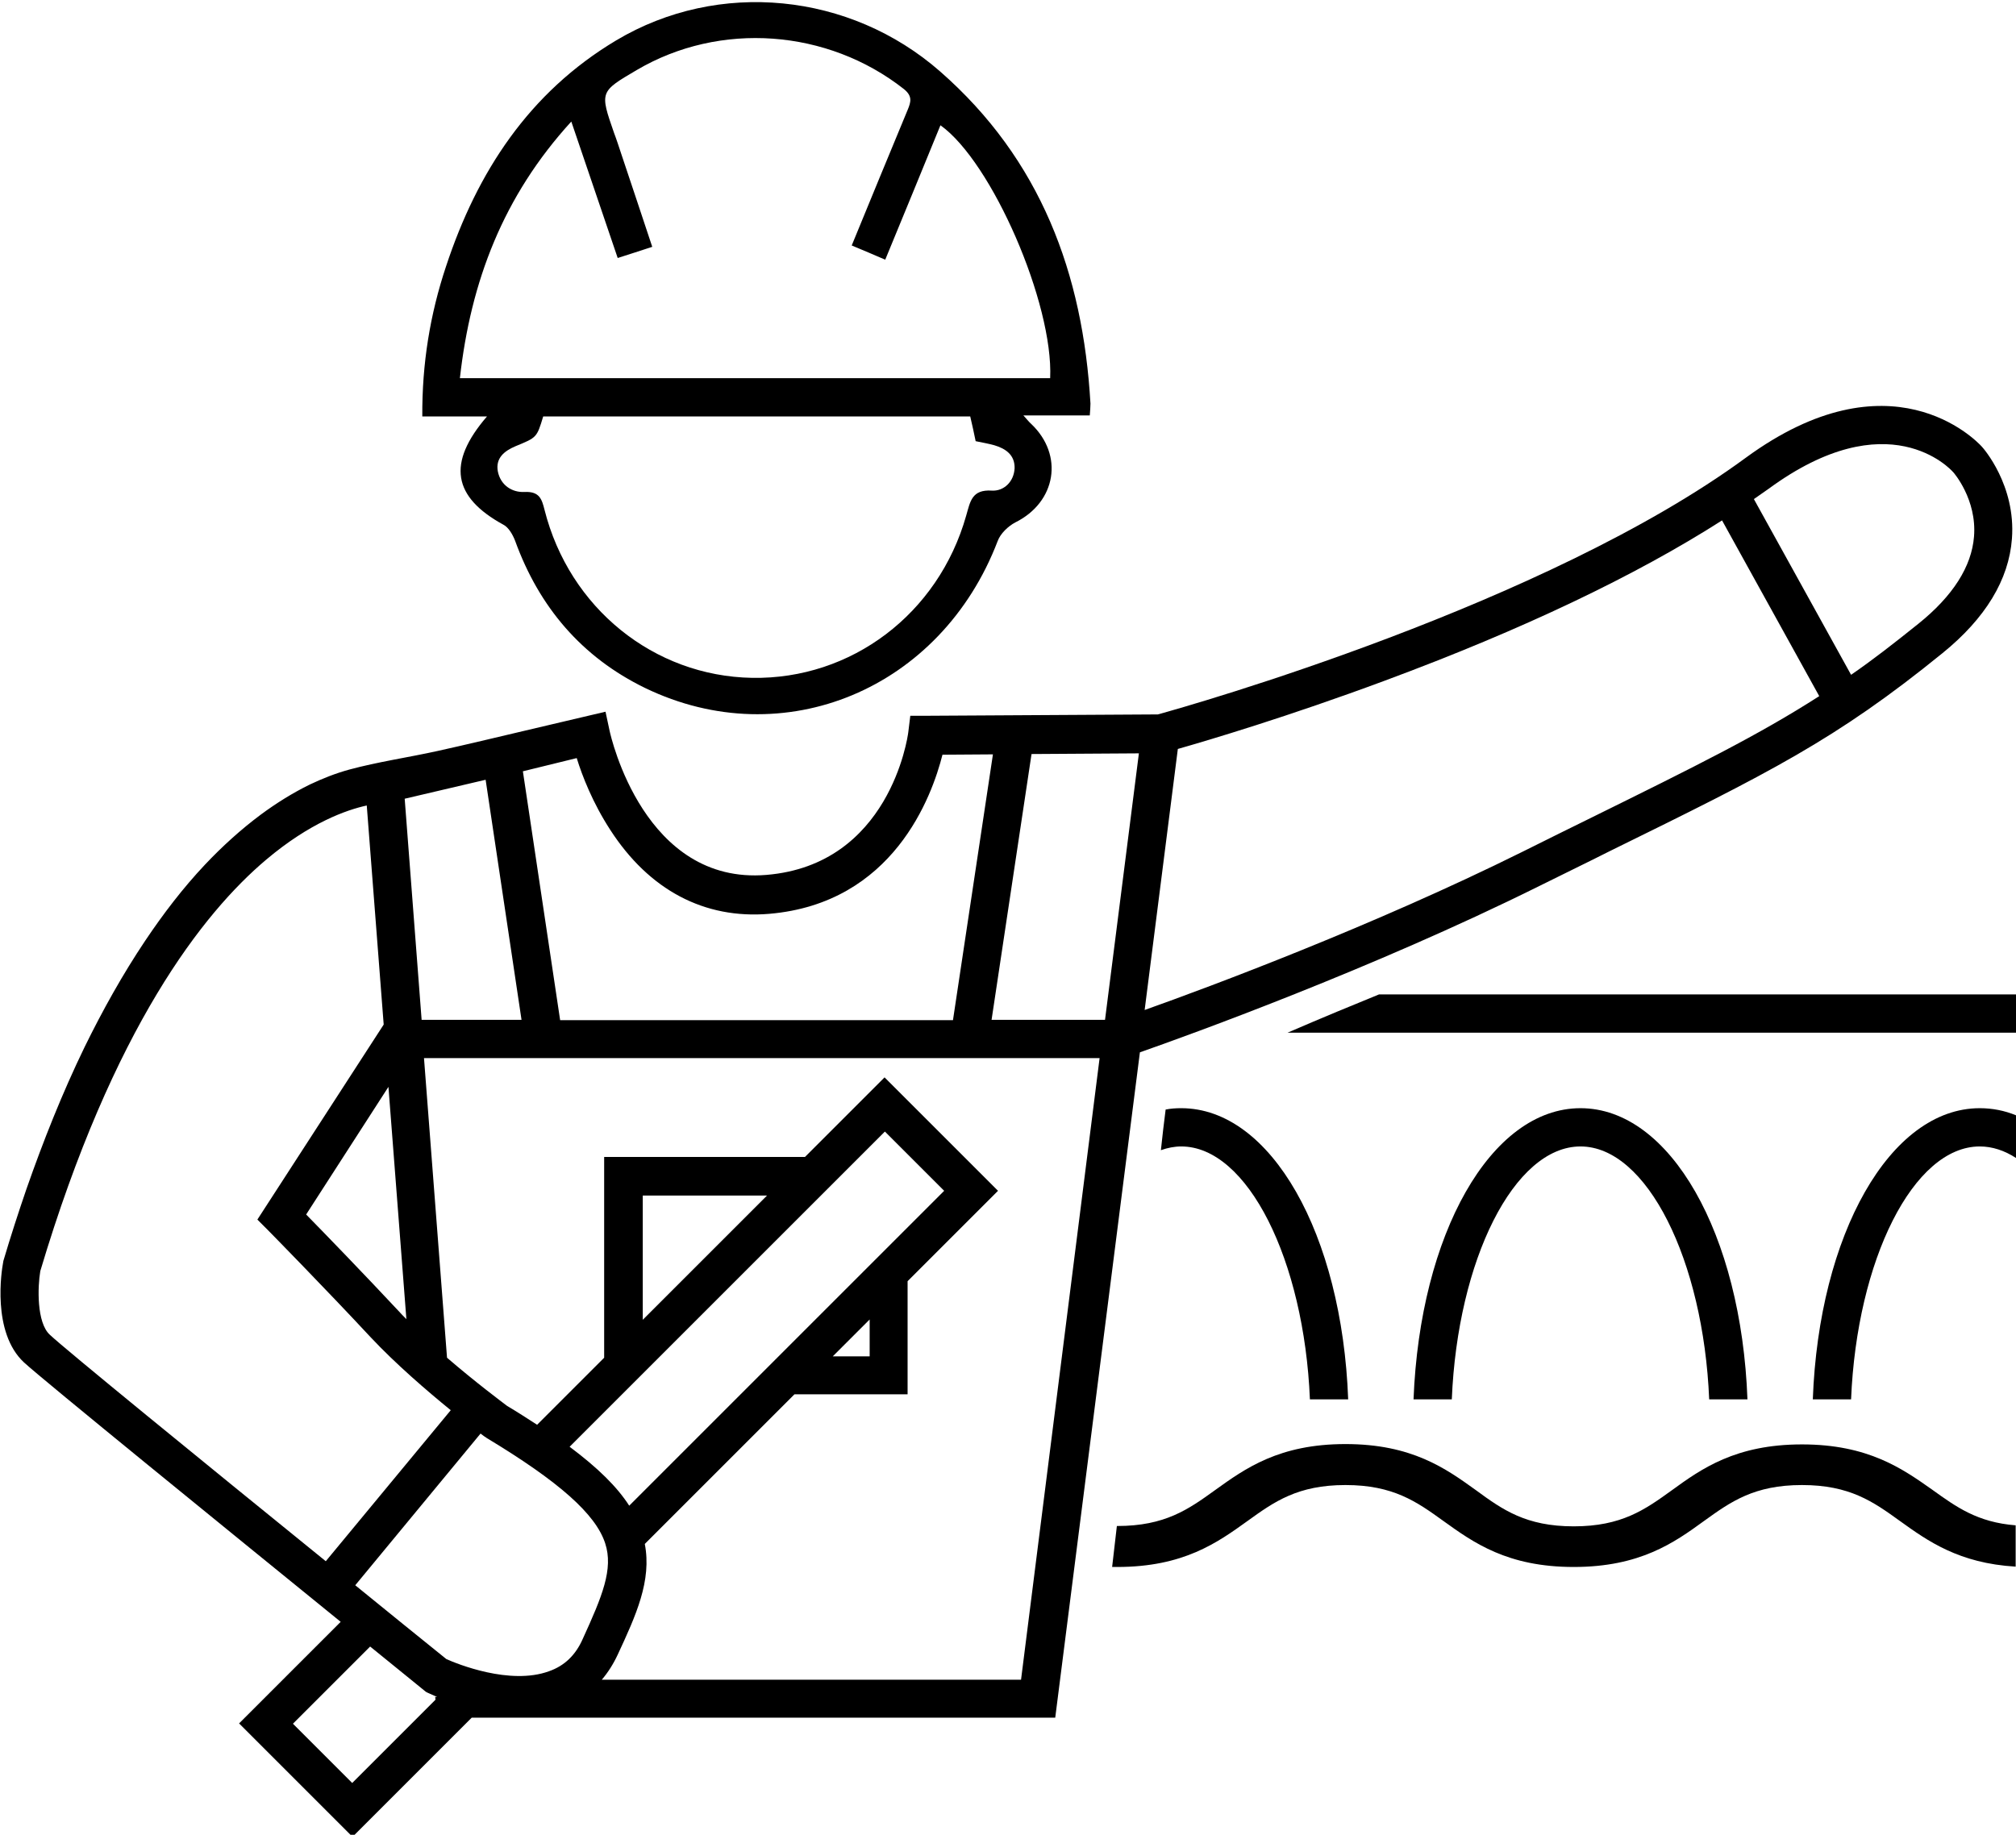
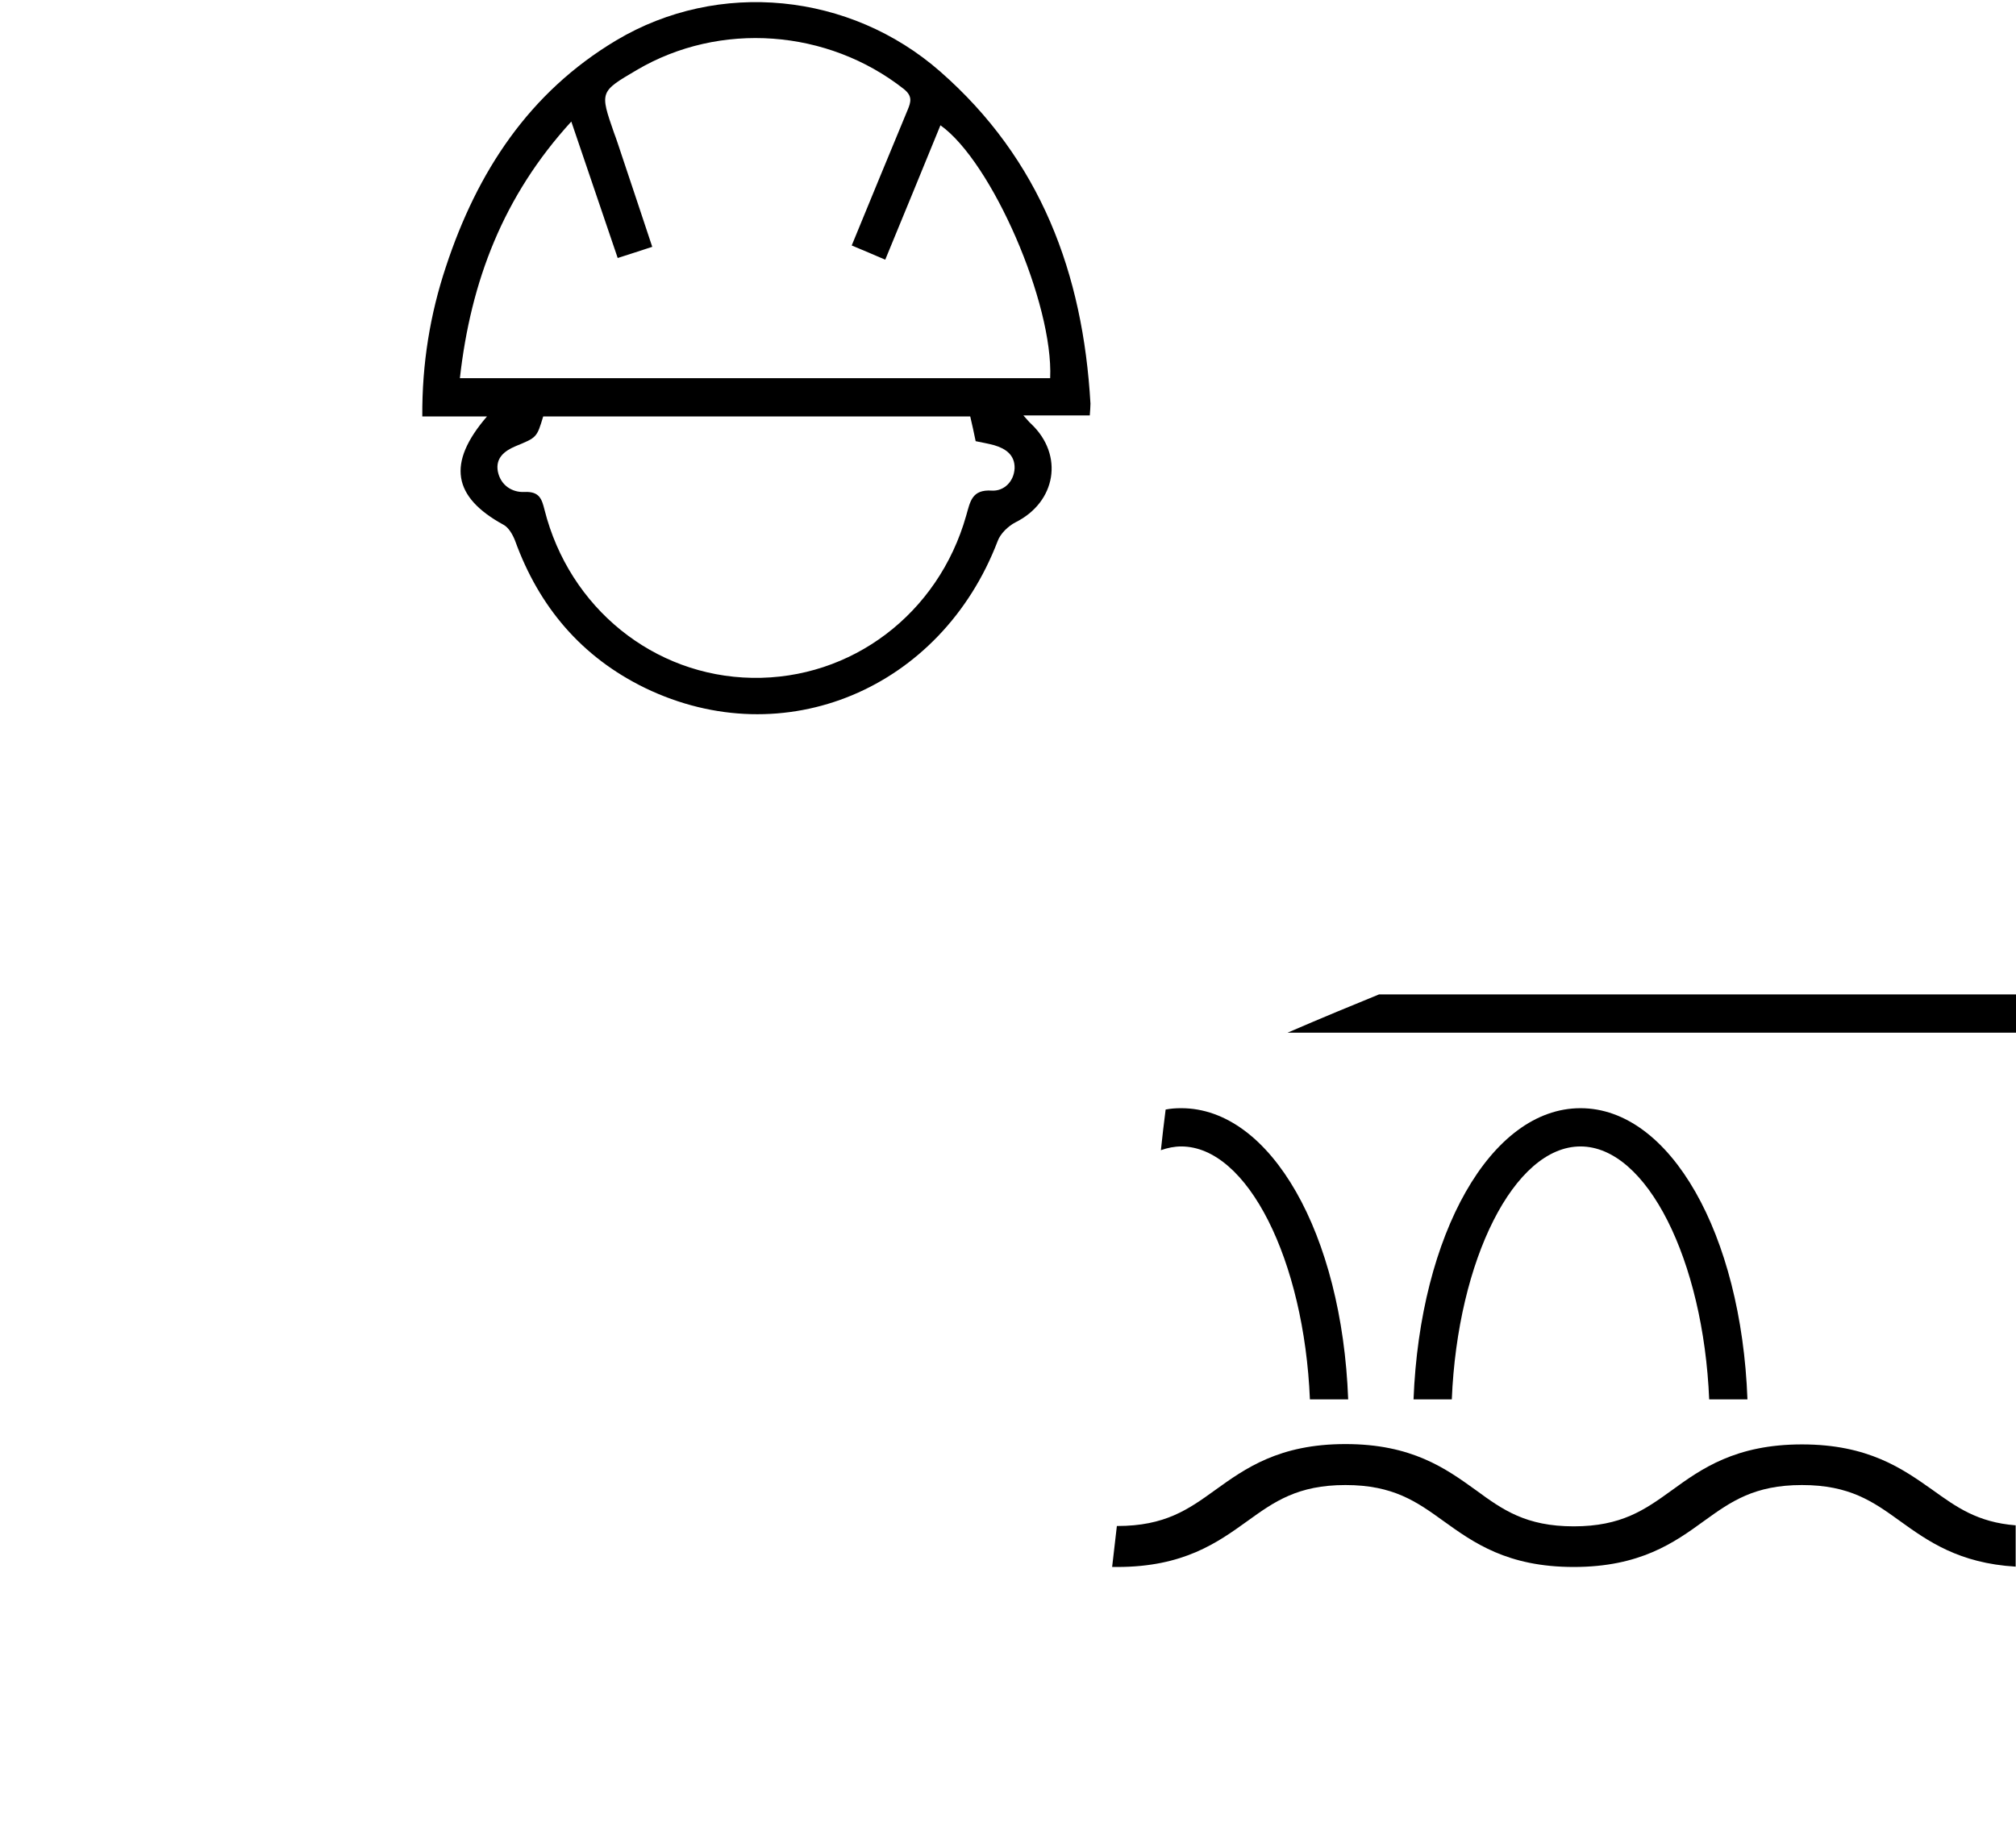
<svg xmlns="http://www.w3.org/2000/svg" version="1.1" id="Ebene_1" x="0px" y="0px" viewBox="0 0 595.3 541.9" style="enable-background:new 0 0 595.3 541.9;" xml:space="preserve">
  <style type="text/css">
	.st0{fill:#000000;}
</style>
  <g id="XMLID_2372_">
</g>
  <g>
-     <path class="st0" d="M148.7,155c1.5,0.8,2.7,2.9,3.4,4.7c7.1,19.6,19.7,34.4,38.4,43.5c41,19.8,87.4,0.3,104.1-43.4   c0.8-2.2,3.1-4.4,5.2-5.5c12.1-6,14.4-19.9,4.7-29.1c-0.6-0.5-1.1-1.2-2.3-2.5c7.1,0,13.2,0,19.6,0c0.1-1.5,0.2-2.5,0.2-3.5   c-2.2-38.4-14.7-72.1-44.4-98.1C251-2.2,212.2-6.1,182,11.9c-25.8,15.4-41.1,38.9-50.3,66.8c-4.7,14.1-7.1,28.7-7,44.3   c6.5,0,12.5,0,19.1,0C131.9,136.8,133.7,146.8,148.7,155z M292.9,144.9c-6-0.4-6.4,3.3-7.6,7.4c-8.2,29-33.9,48.4-63.2,47.9   c-29.1-0.5-54-20.7-61.3-49.6c-0.8-3.2-1.5-5.5-5.9-5.3c-3.7,0.2-7.1-2-7.9-6.1c-0.7-3.9,1.9-6,5.2-7.4c6.3-2.6,6.3-2.5,8.2-8.8   c42.1,0,84,0,126.1,0c0.6,2.5,1.1,4.9,1.6,7.3c1.9,0.4,3.7,0.7,5.5,1.2c3.4,1,6.1,2.9,6,6.8C299.4,142.3,296.4,145.1,292.9,144.9z    M135.8,111.7c3.2-28.6,12.8-53.8,32.9-75.8c4.7,13.8,9.1,26.7,13.7,40.3c3.4-1.1,6.6-2.1,10.2-3.3c-3.1-9.4-6.1-18.3-9.1-27.3   c-0.7-2.1-1.4-4.3-2.2-6.4c-4.2-12.1-4.2-12.1,6.7-18.5c24.6-14.5,56.4-12.1,78.9,5.6c2.6,2.1,2.1,3.8,1.1,6.2   c-5.5,13.2-10.9,26.4-16.5,40c3.4,1.4,6.4,2.7,9.9,4.2c5.5-13.3,10.9-26.5,16.3-39.7c15.2,10.8,33.4,52.7,32.4,74.7   C252.4,111.7,194.6,111.7,135.8,111.7z" />
+     <path class="st0" d="M148.7,155c1.5,0.8,2.7,2.9,3.4,4.7c7.1,19.6,19.7,34.4,38.4,43.5c41,19.8,87.4,0.3,104.1-43.4   c0.8-2.2,3.1-4.4,5.2-5.5c12.1-6,14.4-19.9,4.7-29.1c-0.6-0.5-1.1-1.2-2.3-2.5c7.1,0,13.2,0,19.6,0c0.1-1.5,0.2-2.5,0.2-3.5   c-2.2-38.4-14.7-72.1-44.4-98.1C251-2.2,212.2-6.1,182,11.9c-25.8,15.4-41.1,38.9-50.3,66.8c-4.7,14.1-7.1,28.7-7,44.3   c6.5,0,12.5,0,19.1,0C131.9,136.8,133.7,146.8,148.7,155M292.9,144.9c-6-0.4-6.4,3.3-7.6,7.4c-8.2,29-33.9,48.4-63.2,47.9   c-29.1-0.5-54-20.7-61.3-49.6c-0.8-3.2-1.5-5.5-5.9-5.3c-3.7,0.2-7.1-2-7.9-6.1c-0.7-3.9,1.9-6,5.2-7.4c6.3-2.6,6.3-2.5,8.2-8.8   c42.1,0,84,0,126.1,0c0.6,2.5,1.1,4.9,1.6,7.3c1.9,0.4,3.7,0.7,5.5,1.2c3.4,1,6.1,2.9,6,6.8C299.4,142.3,296.4,145.1,292.9,144.9z    M135.8,111.7c3.2-28.6,12.8-53.8,32.9-75.8c4.7,13.8,9.1,26.7,13.7,40.3c3.4-1.1,6.6-2.1,10.2-3.3c-3.1-9.4-6.1-18.3-9.1-27.3   c-0.7-2.1-1.4-4.3-2.2-6.4c-4.2-12.1-4.2-12.1,6.7-18.5c24.6-14.5,56.4-12.1,78.9,5.6c2.6,2.1,2.1,3.8,1.1,6.2   c-5.5,13.2-10.9,26.4-16.5,40c3.4,1.4,6.4,2.7,9.9,4.2c5.5-13.3,10.9-26.5,16.3-39.7c15.2,10.8,33.4,52.7,32.4,74.7   C252.4,111.7,194.6,111.7,135.8,111.7z" />
    <path class="st0" d="M342.8,339.7c2-0.7,4-1.1,6-1.1c19.6,0,36.3,33.6,38,74.7h11.3c-1.8-48.8-22.8-86-49.3-86   c-1.6,0-3.1,0.1-4.6,0.4C343.7,331.7,343.2,335.7,342.8,339.7z" />
    <path class="st0" d="M466.7,338.6c19.6,0,36.3,33.6,38,74.7H516c-1.8-48.8-22.8-86-49.3-86c-26.5,0-47.4,37.2-49.3,86h11.3   C430.4,372.1,447.1,338.6,466.7,338.6z" />
    <path class="st0" d="M407.2,293.7c-7.6,3.1-16.6,6.8-27,11.3h215.1v-11.3H407.2z" />
-     <path class="st0" d="M535.3,413.3h11.3c1.7-41.2,18.4-74.7,38-74.7c3.7,0,7.3,1.2,10.7,3.4v-12.6c-3.4-1.4-7-2.1-10.7-2.1   C558.1,327.3,537.1,364.6,535.3,413.3z" />
-     <path class="st0" d="M454.5,261.7c7.4-3.7,14.3-7,20.6-10.2c47.4-23.3,67-33,98.5-58.6c12.7-10.3,19.6-21.7,20.5-33.8   c1.2-15.8-8.5-26.8-8.9-27.2c-1.9-2.1-27.1-27.9-69.7,3.3c-59.1,43.4-164.1,73.2-173.6,75.8l-68.2,0.4l-4.9,0l-0.6,4.9   c-0.2,1.6-5.6,39.1-41.9,42.1c-36,3-45.9-40.7-46.3-42.6l-1.2-5.6c-7.9,1.9-15.9,3.7-23.8,5.6c-8.5,2-17.2,4.1-25.8,6   c-8.6,1.9-17.6,3.2-26.1,5.5c-4,1.1-7.8,2.6-11.6,4.4c-5.1,2.5-9.9,5.5-14.5,8.9c-5.9,4.4-11.4,9.4-16.5,14.8   c-6.5,6.9-12.3,14.5-17.6,22.4c-6.7,10-12.6,20.6-17.9,31.4c-6.6,13.6-12.2,27.7-17.2,42c-2.4,7-4.7,14.1-6.8,21.2l-0.1,0.6   c-0.4,2.1-3.4,20.5,6.2,29.4c5.4,5,60.4,49.7,93.5,76.6l-30,30l33.5,33.5l35.2-35.2h172.3l25-196.5   C350.6,305.9,405.2,286.2,454.5,261.7z M522.2,144.4c35.4-26,53.8-5.8,54.5-5l0.1,0.1c0.1,0.1,7,8,6.1,19   c-0.7,8.8-6.2,17.5-16.4,25.7c-7.1,5.7-13.5,10.7-19.9,15.1l-28.7-51.9C519.3,146.4,520.8,145.4,522.2,144.4z M347.8,221.2   c8.8-2.5,32.7-9.6,61.2-20.2c40.7-15.1,74-31,99.5-47.3l28.7,51.9c-17.9,11.5-36.7,20.8-67.1,35.8c-6.3,3.1-13.2,6.5-20.6,10.2   c-43.9,21.8-92.1,39.8-111.5,46.7L347.8,221.2z M170.3,223.9c1.6,5.2,4.7,13.2,9.9,21.2c11.5,17.8,27.8,26.4,46.9,24.8   c36.7-3.1,48.1-34.7,51.2-47l14.9-0.1l-11.8,78.5h-116l-11-73.5L170.3,223.9z M143.4,230.3l10.6,70.9h-29.5l-5-65.3L143.4,230.3z    M120,389.6c-0.8-0.8-1.6-1.6-2.4-2.5c-9.9-10.6-21.7-22.8-27.2-28.4l24.3-37.7L120,389.6z M96.2,461.1   c-36.5-29.6-77.2-62.8-81.5-66.9c-3.9-3.6-3.6-14.1-2.8-18.8C33.4,303.4,60,269.6,78.6,253.9c12.9-10.9,23.7-14.7,29.7-16l5,64.7   L76,360.2l3.2,3.2c0.2,0.2,16.9,17.2,30.2,31.5c7.5,8,16.7,15.9,23.7,21.6L96.2,461.1z M128.6,502L104,526.6l-17.5-17.5l22.8-22.8   c8.9,7.2,15,12.2,16,13l0.5,0.4l0.6,0.3c0.2,0.1,1.1,0.5,2.7,1.2h-0.6L128.6,502z M162.1,493.6c-11.5,4.2-27.2-2.2-30.3-3.6   c-7.8-6.3-17.1-13.8-26.9-21.8l37-44.8c0.8,0.6,1.3,1,1.4,1l0.4,0.3c21.4,12.9,32.2,22.5,35,31.1c2.5,7.6-0.9,15.7-6.6,28.2   C170,488.8,166.7,492,162.1,493.6z M261.3,334.2l17.5,17.5l-93,93c-3.6-5.6-9.3-11.2-17.6-17.4L261.3,334.2z M189.8,389.8v-36.7   h36.7L189.8,389.8z M256.8,389.7v10.9h-10.9L256.8,389.7z M301.5,496.1H177.7c1.8-2.1,3.4-4.6,4.7-7.4c5.4-11.6,10.1-21.9,8-32.7   l44.2-44.2h33.4v-33.4l26.7-26.7l-33.5-33.5l-23.5,23.5h-59.3v59.3l-19.8,19.8c-2.8-1.8-5.7-3.7-8.9-5.6c-1.3-1-9.1-6.8-17.7-14.2   l-6.8-88.5h199.5L301.5,496.1z M326.3,301.2h-33.5l11.8-78.5l31.7-0.2L326.3,301.2z" />
    <path class="st0" d="M532.1,426.6c-19.6,0-29.7,7.2-38.5,13.6c-7.9,5.7-14.8,10.6-28.9,10.6c-14.1,0-21-4.9-28.9-10.7   c-8.9-6.4-18.9-13.6-38.5-13.6c-19.6,0-29.6,7.2-38.5,13.6c-7.9,5.7-14.8,10.6-28.9,10.6c0,0-0.1,0-0.1,0c-0.5,4-0.9,8.1-1.4,12.1   c0.5,0,1,0,1.5,0c19.6,0,29.6-7.2,38.5-13.6c7.9-5.7,14.8-10.6,28.9-10.6c14.1,0,21,4.9,28.9,10.6c8.9,6.4,18.9,13.6,38.5,13.6   c19.6,0,29.7-7.2,38.5-13.6c7.9-5.7,14.8-10.6,28.9-10.6s21,4.9,28.9,10.6c8.2,5.9,17.4,12.5,34.2,13.5v-12.2   c-11.3-0.9-17.5-5.4-24.6-10.5C561.8,433.8,551.7,426.6,532.1,426.6z" />
  </g>
</svg>